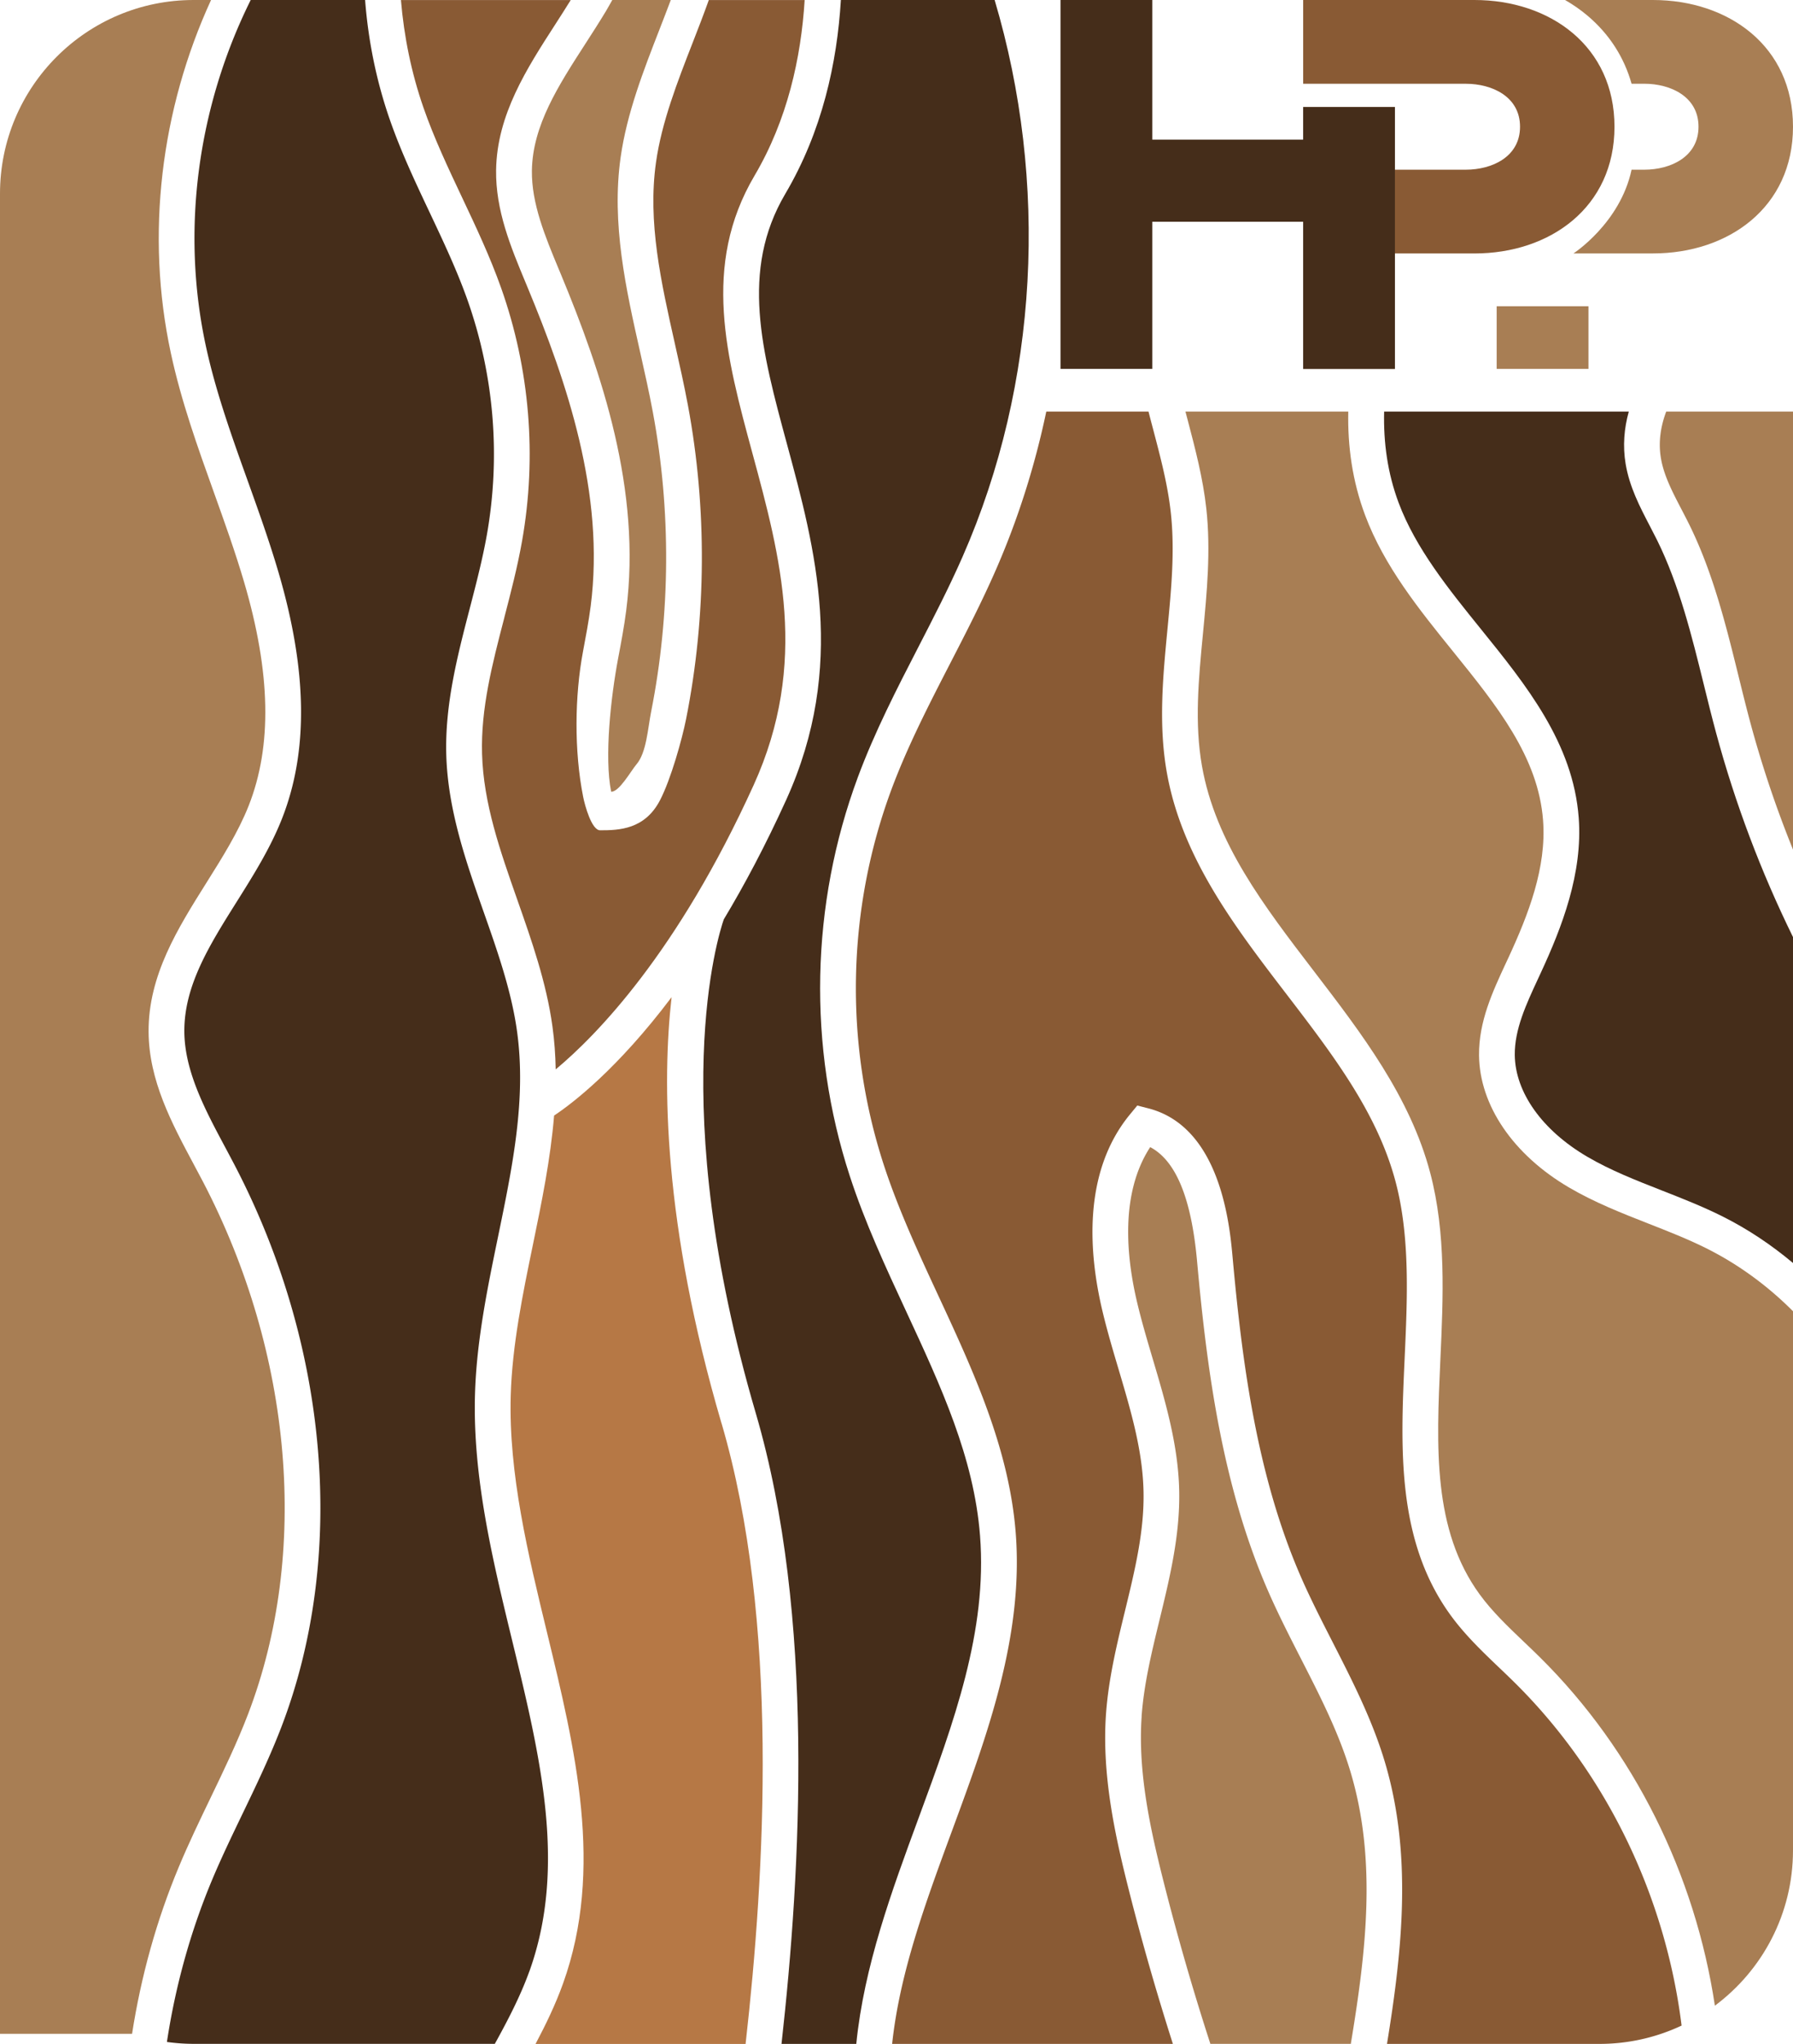
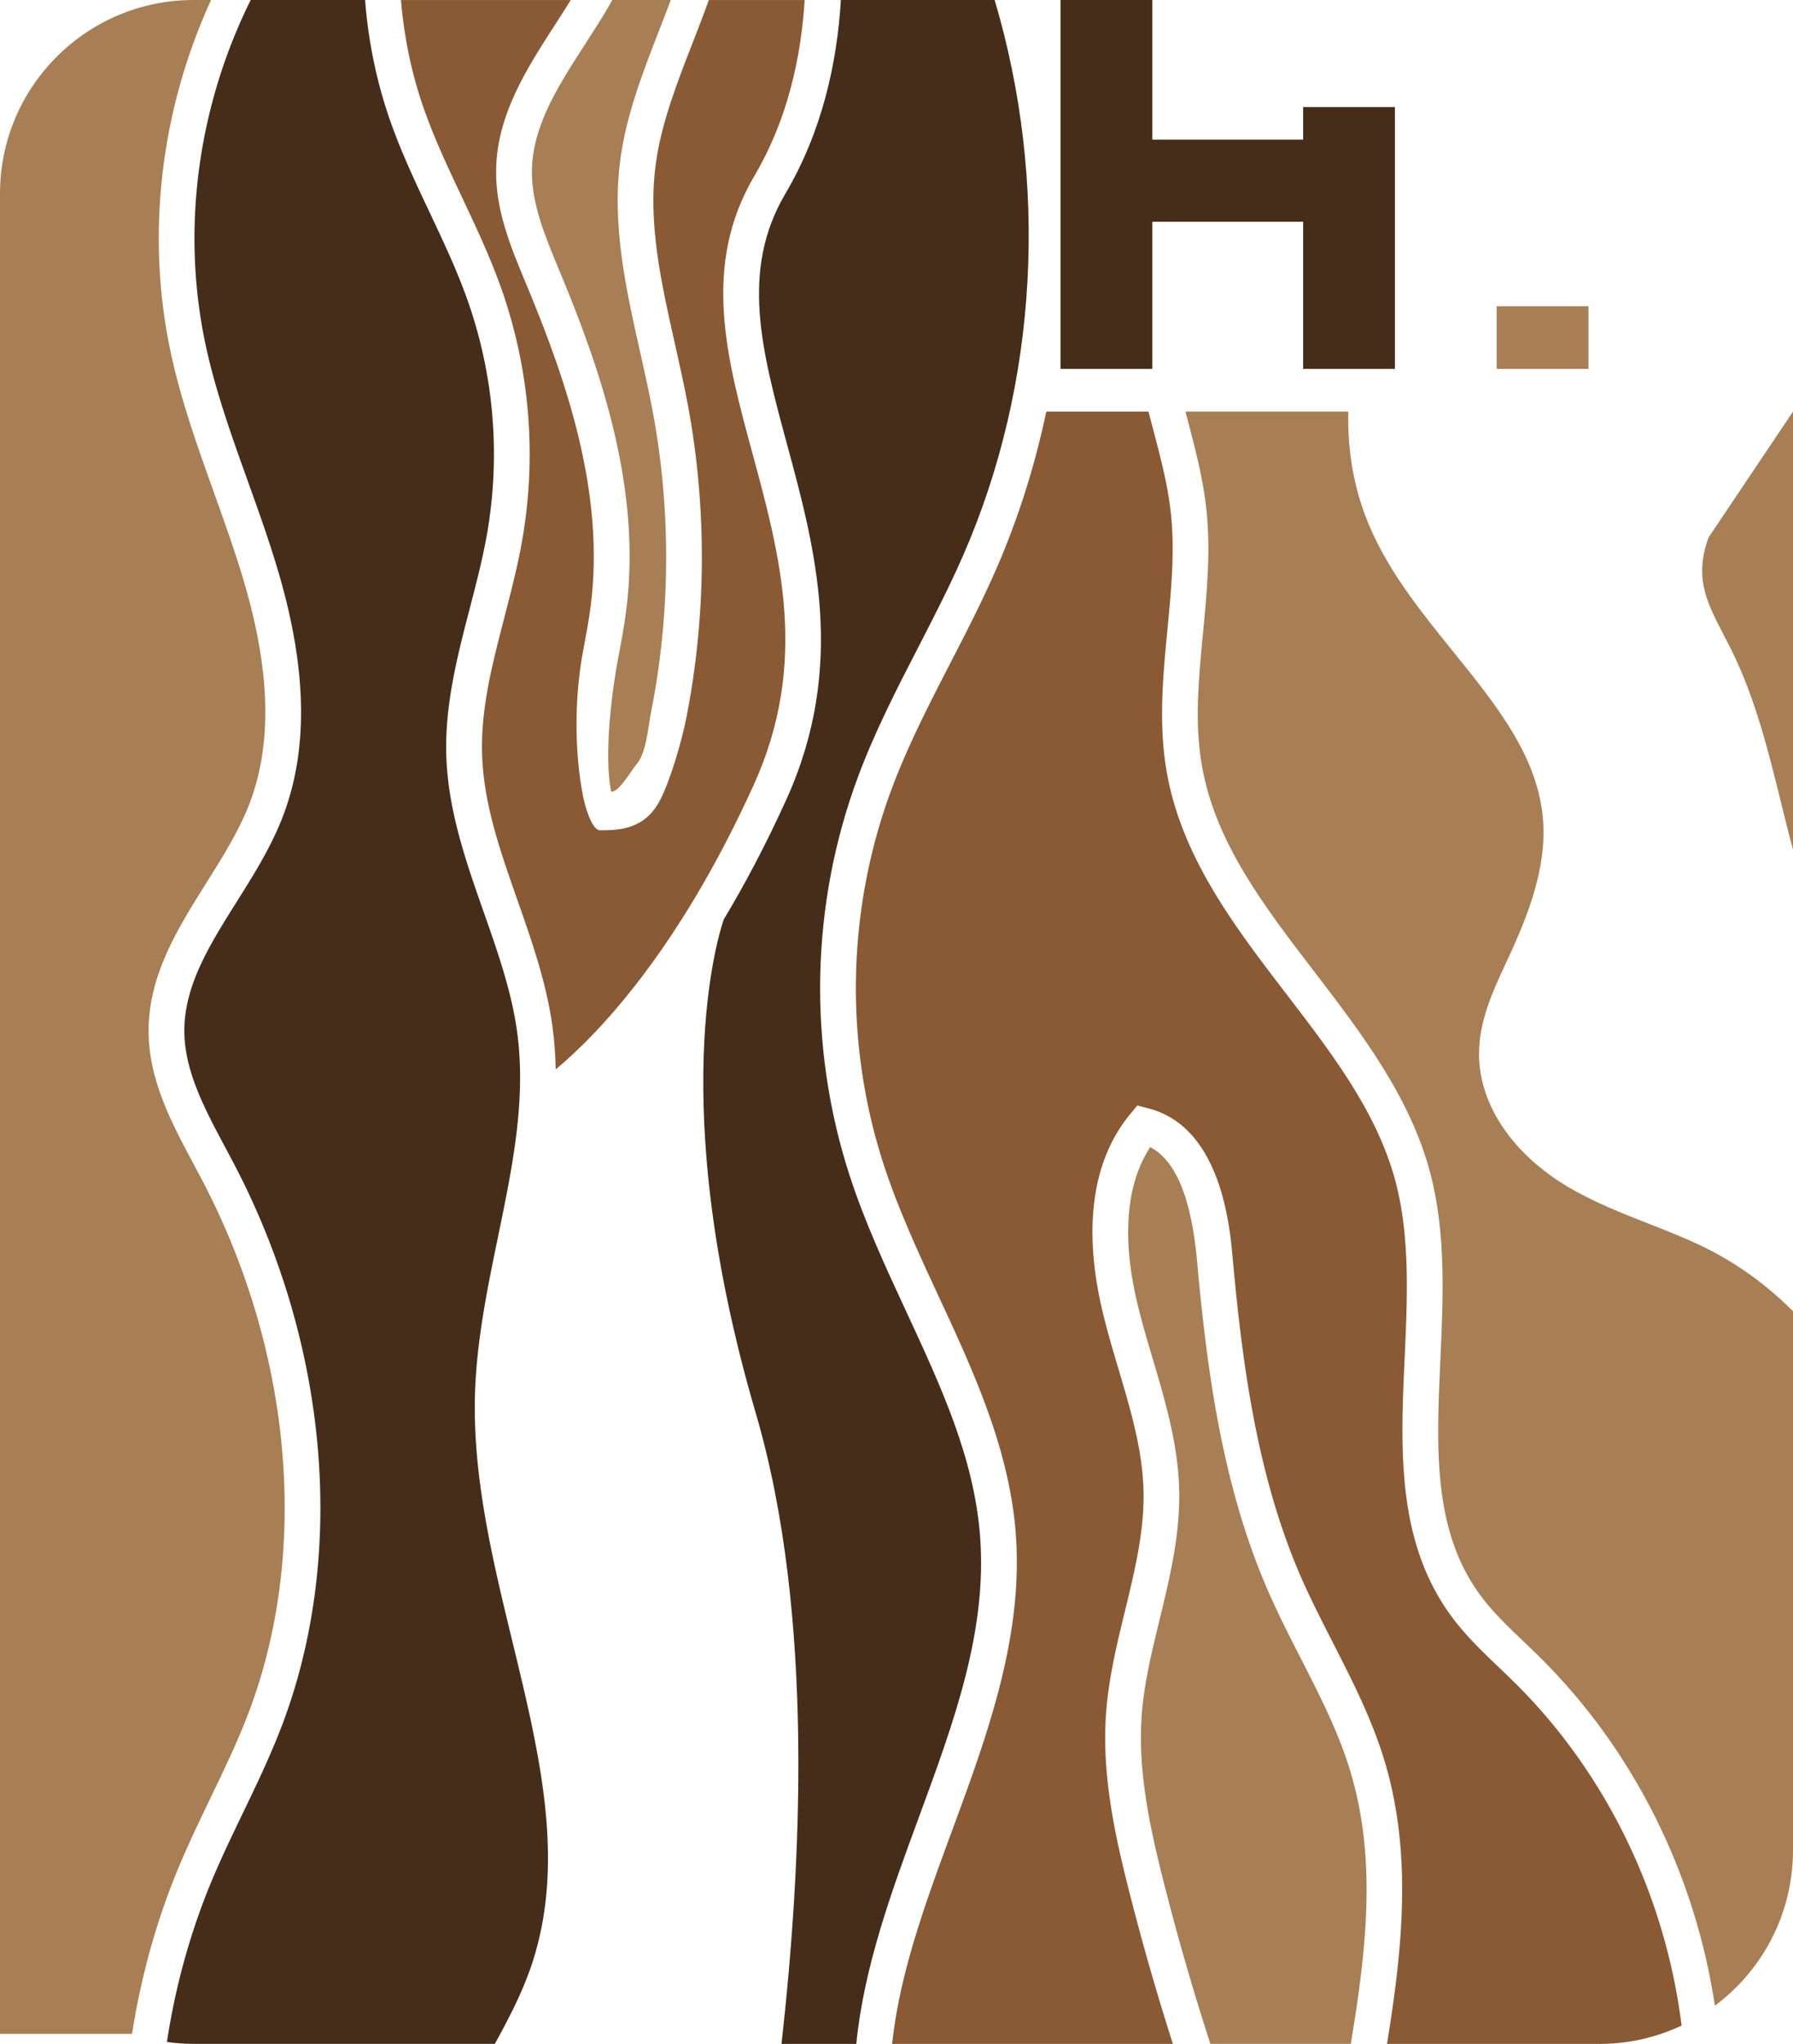
<svg xmlns="http://www.w3.org/2000/svg" data-bbox="0 0 604.04 688.34" viewBox="0 0 604.04 688.33" data-type="color">
  <g>
    <path d="M169.93 207.9c-4.11 15.79-7.98 30.7-7.53 46.05.49 16.68 6.05 32.49 11.93 49.23 4.79 13.63 9.75 27.73 11.78 42.47.67 4.84 1.01 9.67 1.1 14.49 13.82-11.51 41.05-39.34 66.68-95.73 18.73-41.2 9.02-77.01-.37-111.63-8.84-32.58-17.18-63.36.67-93.62 11.09-18.81 15.68-39.69 16.89-59.15h-32.29c-1.72 4.81-3.57 9.58-5.42 14.32-5.15 13.21-10.47 26.86-12.37 40.32-2.85 20.14 1.65 40.16 6.41 61.34 1.51 6.73 3.08 13.7 4.36 20.6 6.44 34.55 6.23 71.02-.62 105.49-1.35 6.79-5.11 20.33-8.82 27.45-5.12 9.82-13.76 10.09-20.16 10.09-2.87 0-5.15-8.43-5.7-11.2-3.1-15.49-2.86-34.18-.07-48.98.95-5.05 1.94-10.27 2.59-15.29 4.88-37.77-8.01-75.47-21.26-107.37l-.68-1.64c-4.97-11.94-10.12-24.29-9.92-37.87.27-18.61 10.31-34.16 20.02-49.19 1.72-2.66 3.45-5.37 5.12-8.07h-57.2c1.03 12.33 3.52 24.51 7.55 36.13 3.57 10.3 8.38 20.48 13.03 30.33 4.64 9.82 9.44 19.98 13.18 30.53 9.66 27.26 12.09 56.73 7.04 85.22-1.54 8.71-3.79 17.35-5.96 25.7Z" fill="#895a34" data-color="1" />
-     <path d="M243.06 479.31c-19.7-67.14-20.02-115.04-16.81-143.49-18.29 24.28-33.46 35.8-39.58 39.87-1.21 14.69-4.19 29.22-7.13 43.46-3.44 16.66-6.99 33.9-7.48 50.76-.76 26.36 5.85 53.6 12.24 79.95 9.48 39.08 19.28 79.49 5.37 118.16-2.51 6.99-5.76 13.74-9.25 20.32h70.76c6.53-57.72 11.45-142.36-8.1-209.02Z" fill="#b67845" data-color="2" />
    <path d="M264.56 65.27c-15.27 25.9-7.92 52.99.58 84.36 9.48 34.97 20.23 74.61-.29 119.77-6.99 15.37-14.08 28.69-21.02 40.23-1.85 5.33-19.8 62.04 10.78 166.29 20 68.16 15.23 153.76 8.67 212.41h25.19c2.59-26.07 11.9-51.38 20.99-76.06 11.93-32.39 23.21-62.98 20.7-95.09-2.05-26.36-13.17-50.31-24.94-75.66-6.82-14.69-13.87-29.88-18.96-45.54-14.19-43.6-13.21-91.29 2.75-134.27 5.66-15.24 13.15-29.78 20.39-43.83 5.1-9.9 10.38-20.14 14.89-30.42C349.98 129.02 353.27 61.19 335.08 0h-51.8c-1.27 21.21-6.31 44.23-18.72 65.27" fill="#452d1a" data-color="3" />
-     <path d="M604.04 138.61v147.51a371 371 0 0 1-14.27-42.38c-1.45-5.36-2.78-10.77-4.11-16.17-4.21-17.05-8.56-34.69-16.58-50.94-.84-1.69-1.71-3.37-2.59-5.06-3.07-5.89-5.98-11.45-6.95-17.29-.91-5.38-.09-10.7 1.79-15.67z" fill="#a87e54" data-color="4" />
-     <path d="M604.04 315.58v109.77c-7.29-6.11-15.24-11.44-23.78-15.71-6.7-3.35-13.68-6.08-20.43-8.73-8.9-3.49-17.31-6.79-25.11-11.36-15.16-8.87-24.28-21.68-24.41-34.27-.08-8.64 3.82-17.02 7.95-25.9l.85-1.84c7.09-15.3 14.14-33.46 12.74-52.13-1.88-25.13-17.69-44.68-32.98-63.59-10.8-13.36-21.98-27.18-27.72-42.58-3.69-9.9-5.11-20.18-4.85-30.63h82.42c-1.57 5.61-2.08 11.56-1.06 17.65 1.3 7.73 4.78 14.42 8.15 20.88.84 1.6 1.67 3.21 2.47 4.82 7.44 15.08 11.63 32.06 15.69 48.49 1.35 5.5 2.71 10.99 4.18 16.43 6.42 23.76 15.1 46.72 25.89 68.7" fill="#452d1a" data-color="3" />
+     <path d="M604.04 138.61v147.51c-1.45-5.36-2.78-10.77-4.11-16.17-4.21-17.05-8.56-34.69-16.58-50.94-.84-1.69-1.71-3.37-2.59-5.06-3.07-5.89-5.98-11.45-6.95-17.29-.91-5.38-.09-10.7 1.79-15.67z" fill="#a87e54" data-color="4" />
    <path d="M384.61 578.07c-1.35 18.97 3.08 38.55 7.33 55.41a866 866 0 0 0 15.82 54.84h47.31c5.29-31.87 8.75-62.27-.17-91.83-3.94-13.07-10.11-25.14-16.64-37.92-3.79-7.42-7.72-15.1-11.13-22.93-15.33-35.21-20.52-74.1-23.85-110.89-1.92-21.2-7.1-33.84-15.79-38.43-10.13 15.51-8.1 36.76-4.39 52.37 1.5 6.32 3.41 12.77 5.26 19 4.22 14.22 8.58 28.93 8.9 44.36.31 14.94-3.2 29.38-6.59 43.33-2.73 11.22-5.3 21.81-6.08 32.69Z" fill="#a87e54" data-color="4" />
    <path d="M566.51 682.16a64.9 64.9 0 0 1-27.69 6.17h-71.56c5.17-31.71 8.61-64.03-.83-95.31-4.26-14.11-10.97-27.23-17.45-39.92-3.71-7.26-7.55-14.77-10.81-22.26-14.64-33.65-19.66-71.39-22.9-107.17-.98-10.92-3.99-44.15-28.43-50.41l-3.7-.95-2.43 2.95c-16.08 19.5-13.94 46.77-9.32 66.22 1.58 6.64 3.54 13.25 5.44 19.64 4.18 14.08 8.12 27.38 8.41 41.18.28 13.37-2.89 26.42-6.25 40.24-2.73 11.21-5.54 22.79-6.39 34.68-1.48 20.75 3.18 41.45 7.67 59.21 4.4 17.4 9.38 34.73 14.86 51.9h-94.58c2.54-23.85 11.18-47.38 20.22-71.9 11.86-32.18 24.12-65.45 21.41-100.19-2.23-28.52-14.32-54.59-26.02-79.79-6.67-14.37-13.56-29.22-18.44-44.2-13.35-41.03-12.43-85.91 2.59-126.36 5.41-14.56 12.73-28.77 19.81-42.51 5.19-10.07 10.55-20.47 15.21-31.09 7.57-17.24 13.28-35.26 17.15-53.68h34.44c.5 1.98 1.02 3.94 1.54 5.9 2.54 9.66 4.95 18.78 5.97 28.15 1.41 12.86.17 25.75-1.14 39.4-1.5 15.69-3.06 31.91-.21 48.02 5.06 28.72 22.94 52.04 40.23 74.61 15.79 20.61 30.71 40.07 36.87 63.38 4.89 18.53 3.95 39.26 3.03 59.31-1.38 30.23-2.8 61.5 15.55 86.67 4.84 6.63 10.69 12.21 16.34 17.61 1.75 1.66 3.49 3.33 5.2 5.02 31.16 30.82 50.82 72.24 56.21 115.48" fill="#895a34" data-color="1" />
    <path d="M604.04 441.58v181.53c0 21.44-10.34 40.46-26.32 52.35-6.61-44-27.13-85.87-58.95-117.34-1.76-1.75-3.56-3.46-5.36-5.17-5.51-5.26-10.72-10.23-14.92-15.99-15.86-21.76-14.59-49.58-13.25-79.03.96-20.96 1.95-42.62-3.42-62.94-6.78-25.64-23.14-46.98-38.95-67.63-17.17-22.4-33.38-43.55-37.94-69.37-2.56-14.5-1.15-29.21.35-44.78 1.31-13.66 2.66-27.77 1.12-41.86-1.12-10.26-3.75-20.25-6.29-29.91-.25-.95-.5-1.89-.75-2.83h54.86c-.25 11.75 1.39 23.43 5.64 34.83 6.44 17.24 18.24 31.84 29.65 45.95 14.77 18.28 28.73 35.54 30.33 56.92 1.19 15.88-4.9 31.58-11.65 46.17l-.85 1.82c-4.51 9.7-9.18 19.73-9.07 31.1.17 16.86 11.52 33.51 30.36 44.54 8.62 5.05 17.87 8.67 26.81 12.18 6.5 2.55 13.22 5.18 19.44 8.29 10.82 5.41 20.64 12.63 29.16 21.17" fill="#a87e54" data-color="4" />
    <path d="M222.16 9.95c1.3-3.35 2.59-6.66 3.82-9.95h-19.71c-.72 1.27-1.42 2.55-2.17 3.81-2.19 3.63-4.54 7.28-6.81 10.8-9.19 14.23-17.88 27.67-18.1 42.83-.16 11.08 4.49 22.26 8.99 33.07l.69 1.65c13.86 33.37 27.32 72.95 22.08 113.53-.69 5.37-1.71 10.76-2.7 15.98-2.45 12.95-4.71 33.3-2.36 44.95 2.69.18 6.68-7.05 8.57-9.26 3.33-3.9 3.79-12.09 4.89-17.62 6.55-32.98 6.75-67.88.59-100.93-1.24-6.68-2.79-13.54-4.27-20.16-4.79-21.31-9.74-43.34-6.59-65.66 2.1-14.84 7.68-29.16 13.07-43.01Z" fill="#a87e54" data-color="4" />
    <path d="M178.33 663.93c12.69-35.27 3.74-72.17-5.74-111.25-6.58-27.12-13.38-55.15-12.57-83.13.52-17.91 4.18-35.67 7.72-52.84 4.94-23.94 9.61-46.54 6.44-69.41-1.87-13.54-6.62-27.05-11.22-40.12-5.93-16.87-12.06-34.32-12.61-52.87-.5-17.07 3.78-33.52 7.91-49.43 2.11-8.13 4.3-16.53 5.76-24.77a155.77 155.77 0 0 0-6.54-79.1c-3.53-9.97-8.2-19.85-12.71-29.41-4.79-10.13-9.74-20.61-13.52-31.52-4.46-12.88-7.2-26.4-8.25-40.08H84.46C66.72 35.67 60.88 77.16 69.32 116.39c3.31 15.39 8.79 30.66 14.09 45.43 3.6 10.04 7.32 20.41 10.4 30.89 9.74 33.15 10.13 60.31 1.17 83.04-3.91 9.92-9.67 19.09-15.24 27.95-9.12 14.51-17.73 28.21-17.64 43.68.08 13.42 7.03 26.41 13.75 38.97 1.08 2.03 2.16 4.05 3.21 6.06 31.84 61.08 37.73 131.79 15.75 189.15-3.85 10.04-8.53 19.77-13.07 29.19-3.54 7.36-7.21 14.97-10.38 22.56-7.25 17.35-12.29 35.68-15.13 54.37 2.94.4 5.93.63 8.98.63H166.7c4.41-7.98 8.65-16.14 11.62-24.39Z" fill="#452d1a" data-color="3" />
    <path d="M60.26 628.68c3.29-7.88 7.03-15.64 10.64-23.14 4.43-9.19 9.01-18.7 12.67-28.27 20.76-54.19 15.08-121.21-15.18-179.28-1.03-1.98-2.09-3.96-3.16-5.95-7.41-13.86-15.08-28.18-15.17-44.58-.11-18.98 9.85-34.83 19.48-50.16 5.28-8.4 10.74-17.09 14.24-25.96 7.94-20.14 7.44-44.75-1.52-75.23-2.98-10.13-6.64-20.34-10.18-30.22-5.43-15.14-11.05-30.79-14.52-46.96C48.96 79 54.19 36.85 71.1 0h-5.88C29.2 0 0 29.2 0 65.22v619.72h44.49c3.01-19.34 8.26-38.31 15.77-56.26" fill="#a87e54" data-color="4" />
-     <path d="M496.71 0h-57.69v28.21h54.79c8.86 0 18.27 4.34 18.27 14.47s-9.41 14.47-18.27 14.47h-23.87V36.06h-30.92v88.18h30.92V85.36h26.77c25.49 0 47.19-15.55 47.19-42.68S522.2 0 496.71 0" fill="#895a34" data-color="1" />
    <path d="M439.01 47.02V36.06h30.92v88.17h-30.92V74.68h-50.82v49.55h-30.92V0h30.92v47.02z" fill="#452d1a" data-color="3" />
-     <path d="M556.84 0h-29.59c2.7 1.55 5.24 3.31 7.58 5.29 7.29 6.16 12.29 13.93 14.83 22.91h4.29c8.86 0 18.26 4.35 18.26 14.48s-9.4 14.47-18.26 14.47h-4.29c-3.85 18.02-19.58 28.2-19.58 28.2h26.76c25.5 0 47.2-15.54 47.2-42.67S582.34 0 556.84 0" fill="#a87e54" data-color="4" />
    <path fill="#a87e54" d="M535.13 103.13v21.1h-30.92v-21.1z" data-color="4" />
  </g>
</svg>